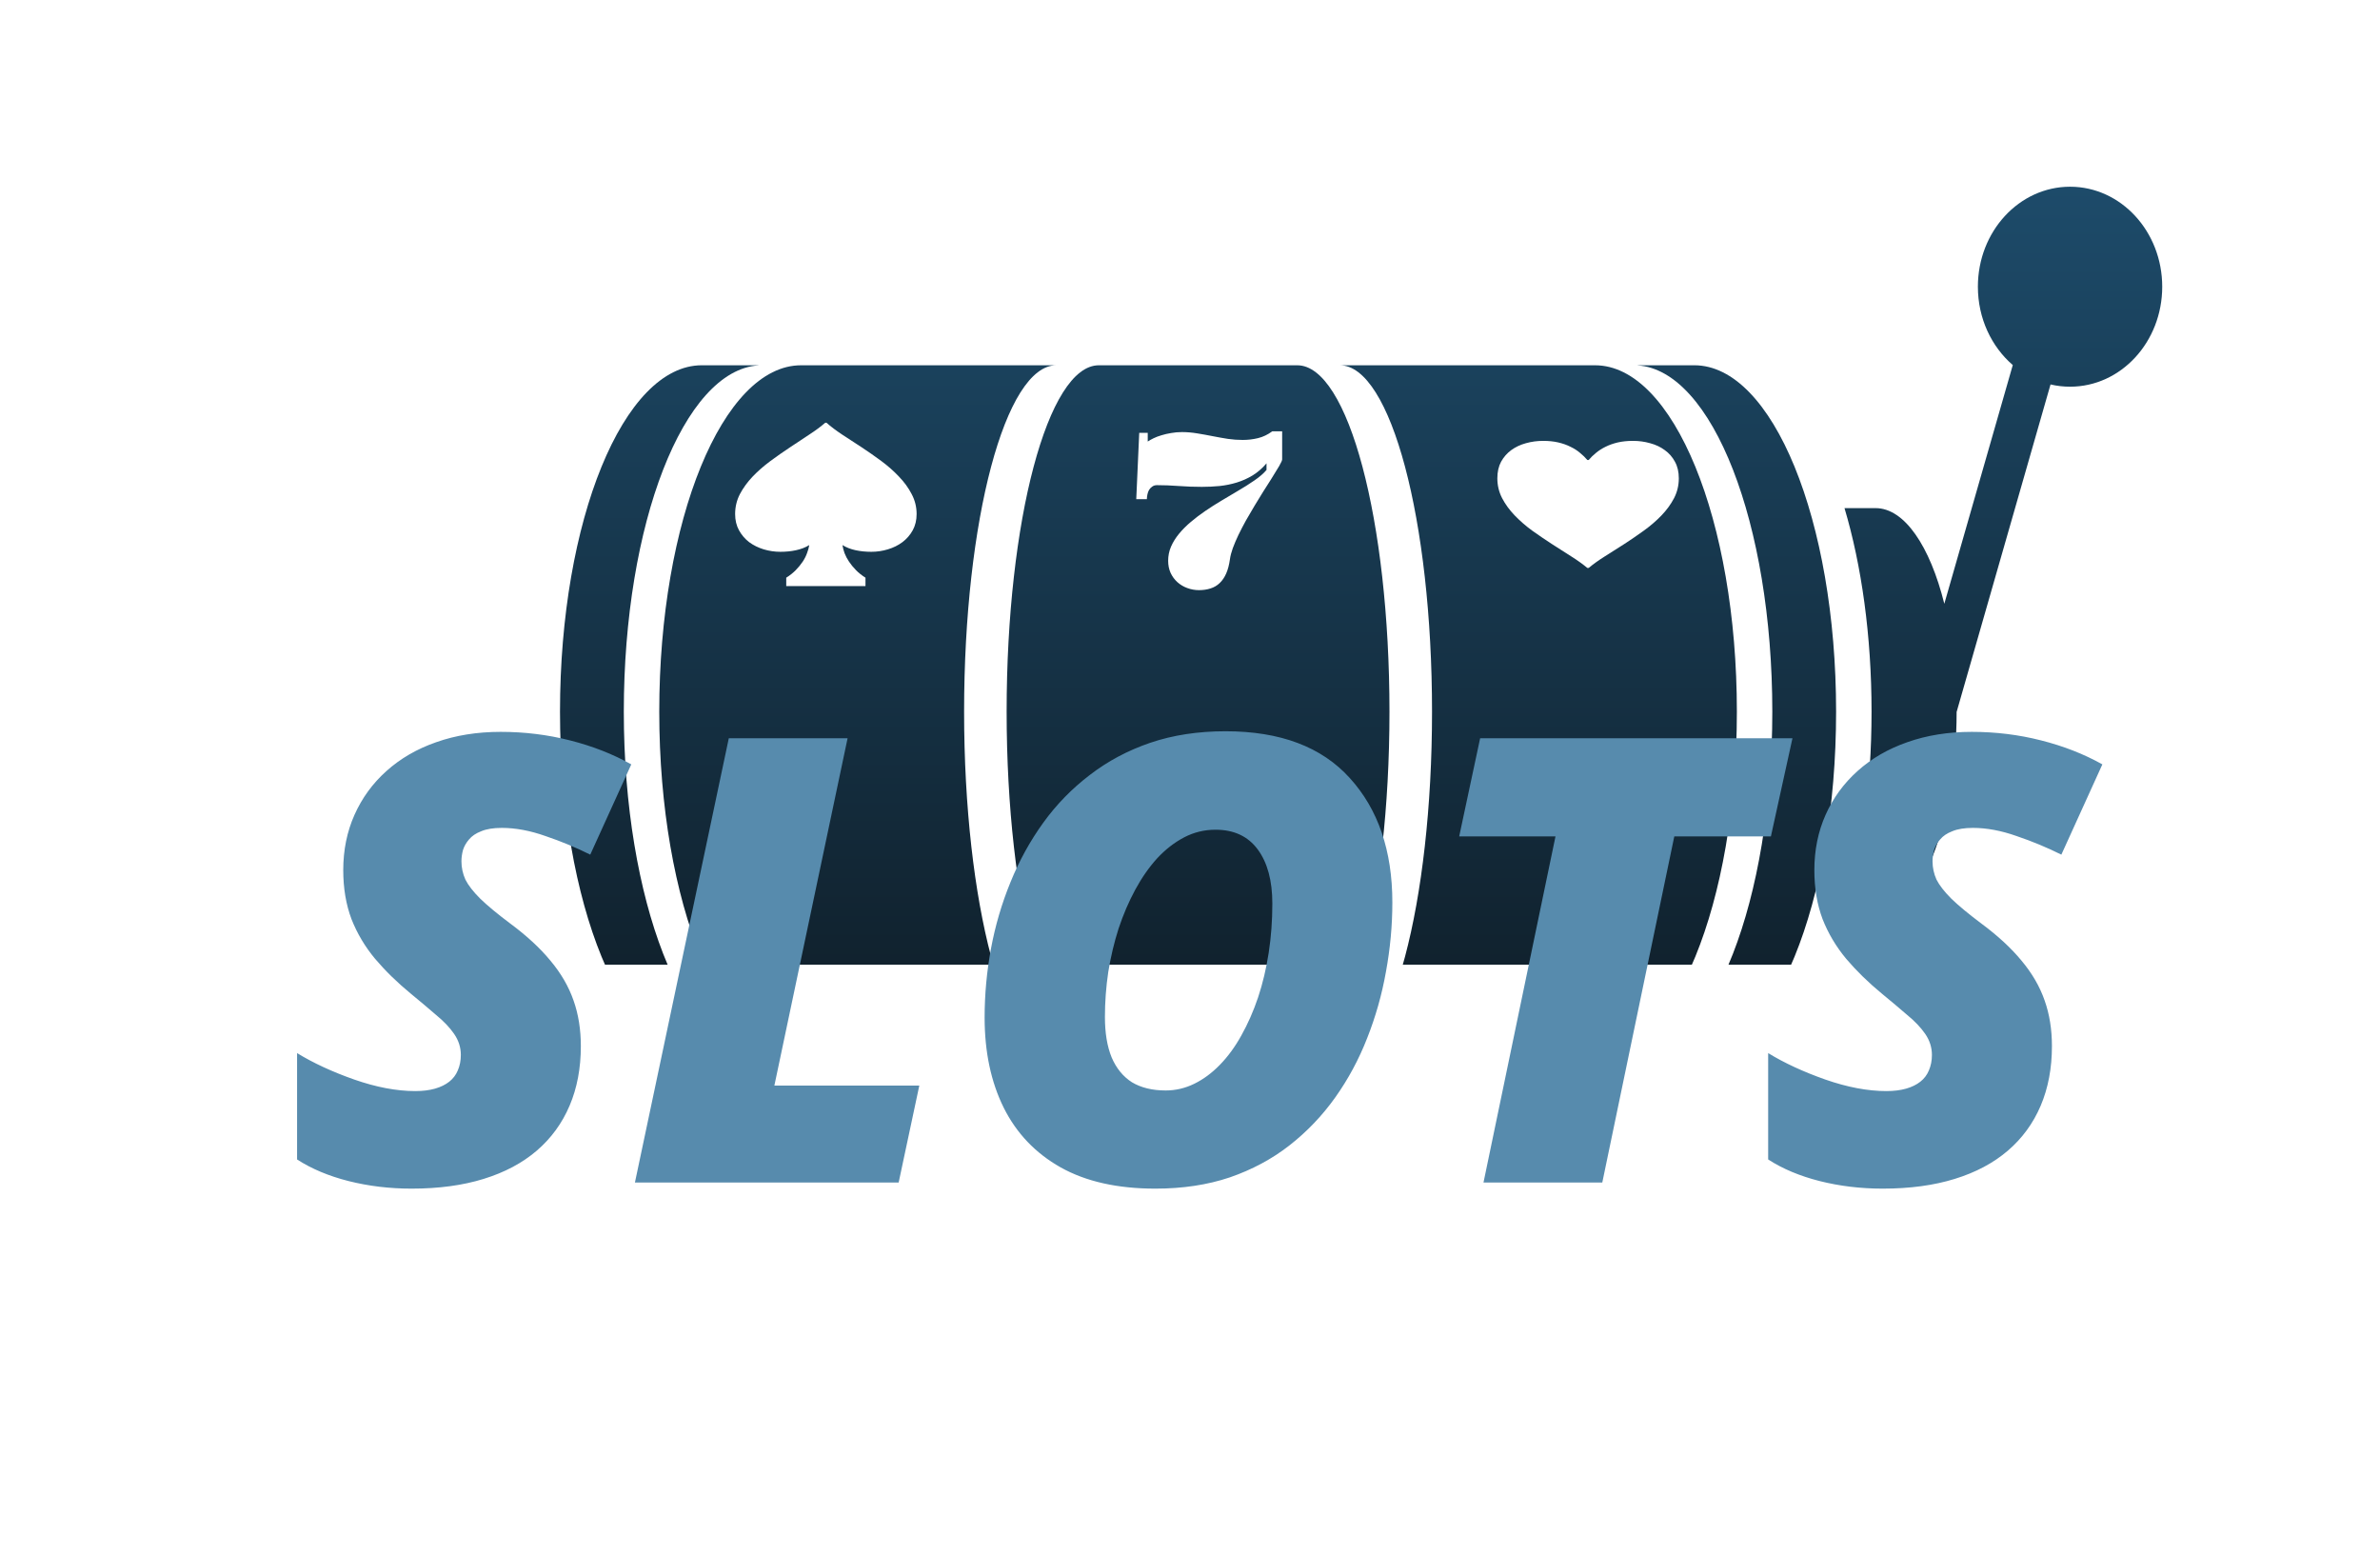
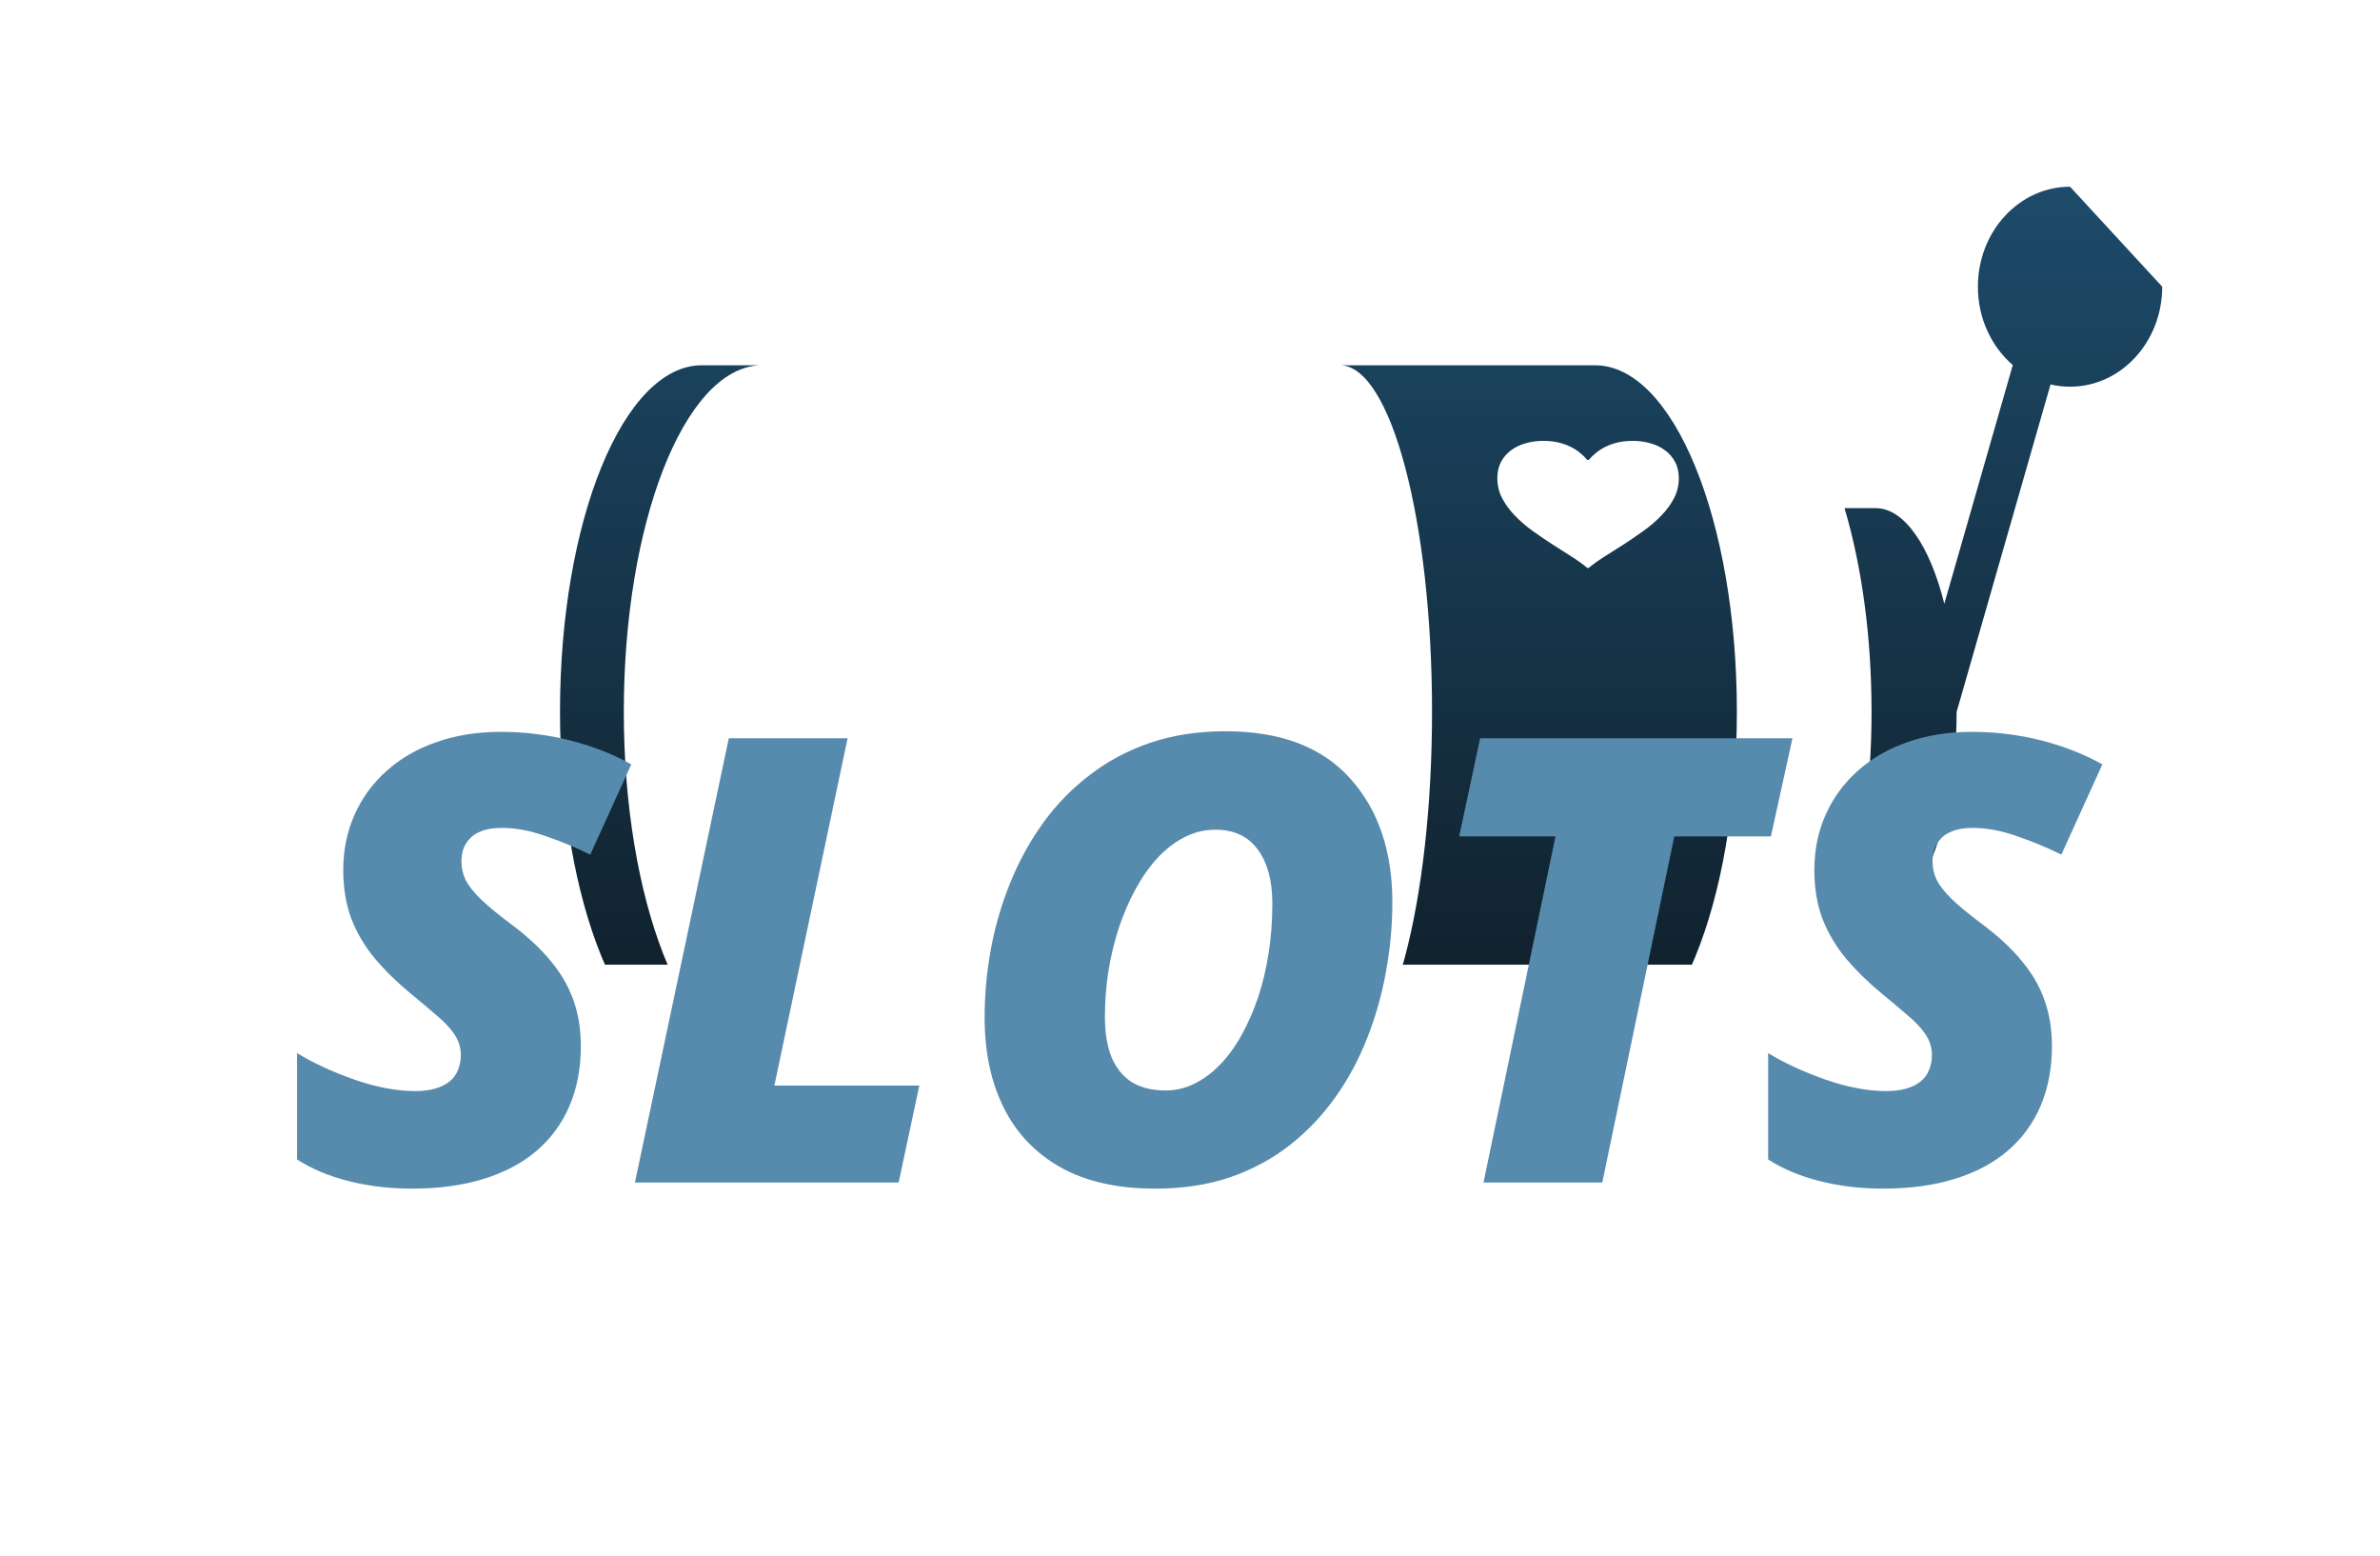
<svg xmlns="http://www.w3.org/2000/svg" width="153" height="100" viewBox="0 0 153 100" fill="none">
  <g clip-path="url(#clip0_507_6940)">
-     <path d="M139 18.426C139 21.975 136.347 24.852 133.075 24.852C132.645 24.852 132.225 24.803 131.82 24.708L125.783 45.755C125.779 52.972 123.449 58.82 120.575 58.82H118.575C119.669 55.147 120.314 50.626 120.314 45.738C120.314 40.849 119.669 36.328 118.575 32.656H120.575C122.437 32.656 124.071 35.111 124.992 38.803L129.393 23.461C128.026 22.283 127.15 20.466 127.15 18.426C127.15 14.877 129.803 12 133.075 12C136.347 12 139 14.877 139 18.426Z" fill="url(#paint0_linear_507_6940)" />
+     <path d="M139 18.426C139 21.975 136.347 24.852 133.075 24.852C132.645 24.852 132.225 24.803 131.82 24.708L125.783 45.755C125.779 52.972 123.449 58.82 120.575 58.82H118.575C119.669 55.147 120.314 50.626 120.314 45.738C120.314 40.849 119.669 36.328 118.575 32.656H120.575C122.437 32.656 124.071 35.111 124.992 38.803L129.393 23.461C128.026 22.283 127.15 20.466 127.15 18.426C127.15 14.877 129.803 12 133.075 12Z" fill="url(#paint0_linear_507_6940)" />
    <path d="M45.115 68H48.761V67.993C43.958 67.69 40.102 57.842 40.102 45.738C40.102 33.633 43.958 23.786 48.761 23.483V23.475H45.115C40.081 23.475 36 33.442 36 45.738C36 58.033 40.081 68 45.115 68Z" fill="url(#paint1_linear_507_6940)" />
-     <path d="M108.92 68H105.274V67.993C110.078 67.69 113.934 57.842 113.934 45.738C113.934 33.633 110.078 23.786 105.274 23.483V23.475H108.92C113.954 23.475 118.035 33.442 118.035 45.738C118.035 58.033 113.954 68 108.92 68Z" fill="url(#paint2_linear_507_6940)" />
-     <path fill-rule="evenodd" clip-rule="evenodd" d="M51.496 23.476H67.903C64.631 23.476 61.978 33.443 61.978 45.738C61.978 58.028 64.629 67.992 67.899 68H51.496C46.462 68 42.381 58.033 42.381 45.738C42.381 33.443 46.462 23.476 51.496 23.476ZM53.13 27.167C53.411 27.417 53.748 27.671 54.139 27.93C54.536 28.185 54.949 28.454 55.378 28.737C55.808 29.02 56.234 29.318 56.657 29.63C57.079 29.942 57.457 30.276 57.791 30.631C58.13 30.982 58.402 31.356 58.607 31.754C58.819 32.153 58.925 32.58 58.925 33.036C58.925 33.43 58.841 33.778 58.675 34.081C58.508 34.383 58.287 34.638 58.011 34.844C57.742 35.046 57.432 35.199 57.079 35.305C56.733 35.41 56.378 35.463 56.013 35.463C55.66 35.463 55.324 35.43 55.004 35.362C54.69 35.295 54.408 35.185 54.158 35.031C54.184 35.194 54.228 35.367 54.292 35.55C54.363 35.732 54.459 35.915 54.581 36.097C54.702 36.279 54.85 36.459 55.023 36.637C55.196 36.815 55.401 36.978 55.638 37.127V37.667H50.544V37.127C50.782 36.978 50.986 36.815 51.16 36.637C51.333 36.459 51.48 36.279 51.602 36.097C51.723 35.915 51.816 35.732 51.88 35.55C51.951 35.367 51.999 35.194 52.024 35.031C51.775 35.185 51.489 35.295 51.169 35.362C50.855 35.43 50.522 35.463 50.17 35.463C49.804 35.463 49.446 35.41 49.093 35.305C48.747 35.199 48.437 35.046 48.161 34.844C47.892 34.638 47.674 34.383 47.508 34.081C47.341 33.778 47.258 33.43 47.258 33.036C47.258 32.58 47.36 32.153 47.565 31.754C47.777 31.356 48.049 30.982 48.382 30.631C48.722 30.276 49.103 29.942 49.526 29.63C49.949 29.318 50.375 29.02 50.804 28.737C51.233 28.454 51.643 28.182 52.034 27.923C52.431 27.664 52.771 27.412 53.053 27.167H53.13Z" fill="url(#paint3_linear_507_6940)" />
-     <path fill-rule="evenodd" clip-rule="evenodd" d="M70.637 23.476H83.398C86.67 23.476 89.323 33.443 89.323 45.738C89.323 58.033 86.67 68 83.398 68H70.637C67.365 68 64.712 58.033 64.712 45.738C64.712 33.443 67.365 23.476 70.637 23.476ZM75.28 35.131C75.157 35.418 75.096 35.721 75.096 36.04C75.096 36.327 75.148 36.587 75.253 36.819C75.362 37.052 75.508 37.25 75.69 37.414C75.873 37.578 76.082 37.703 76.319 37.79C76.561 37.881 76.814 37.927 77.078 37.927C77.352 37.927 77.6 37.89 77.823 37.817C78.051 37.745 78.247 37.628 78.411 37.469C78.58 37.309 78.719 37.104 78.828 36.853C78.938 36.603 79.017 36.3 79.067 35.944C79.095 35.735 79.156 35.495 79.252 35.227C79.352 34.958 79.473 34.675 79.614 34.379C79.76 34.078 79.92 33.77 80.093 33.456C80.27 33.142 80.453 32.829 80.64 32.52C80.826 32.21 81.011 31.909 81.193 31.617C81.376 31.326 81.546 31.057 81.706 30.811C81.92 30.473 82.093 30.191 82.226 29.963C82.358 29.735 82.424 29.589 82.424 29.525V27.721H81.788C81.496 27.935 81.191 28.081 80.872 28.158C80.553 28.236 80.225 28.274 79.888 28.274C79.573 28.274 79.257 28.252 78.938 28.206C78.618 28.156 78.297 28.099 77.974 28.035C77.632 27.967 77.292 27.905 76.955 27.851C76.622 27.796 76.299 27.769 75.984 27.769C75.743 27.769 75.51 27.789 75.287 27.83C75.064 27.866 74.856 27.914 74.665 27.974C74.478 28.028 74.31 28.092 74.159 28.165C74.009 28.238 73.883 28.309 73.783 28.377V27.816H73.236L73.045 32.082H73.728C73.728 31.982 73.74 31.879 73.763 31.774C73.785 31.665 73.822 31.567 73.872 31.48C73.927 31.394 73.995 31.323 74.077 31.269C74.159 31.209 74.259 31.18 74.378 31.18C74.601 31.18 74.827 31.184 75.055 31.193C75.287 31.203 75.526 31.216 75.772 31.234C76.019 31.253 76.265 31.266 76.511 31.275C76.761 31.285 77.012 31.289 77.263 31.289C77.65 31.289 78.033 31.271 78.411 31.234C78.789 31.193 79.156 31.118 79.512 31.009C79.867 30.899 80.207 30.747 80.53 30.551C80.854 30.35 81.15 30.093 81.419 29.778V30.202C81.237 30.421 80.979 30.644 80.647 30.872C80.318 31.1 79.947 31.335 79.532 31.576C79.2 31.772 78.858 31.975 78.507 32.185C78.16 32.39 77.821 32.606 77.488 32.834C77.16 33.057 76.85 33.292 76.559 33.538C76.272 33.78 76.019 34.032 75.8 34.297C75.581 34.561 75.408 34.839 75.28 35.131Z" fill="url(#paint4_linear_507_6940)" />
    <path fill-rule="evenodd" clip-rule="evenodd" d="M86.134 23.476H102.541C107.575 23.476 111.656 33.443 111.656 45.738C111.656 58.033 107.575 68 102.541 68H86.138C89.408 67.992 92.059 58.028 92.059 45.738C92.059 33.443 89.406 23.476 86.134 23.476ZM104.984 28.334C105.362 28.334 105.727 28.384 106.079 28.484C106.438 28.58 106.752 28.728 107.021 28.928C107.297 29.125 107.514 29.373 107.675 29.674C107.841 29.974 107.924 30.329 107.924 30.74C107.924 31.195 107.822 31.621 107.617 32.017C107.412 32.409 107.143 32.778 106.81 33.125C106.477 33.471 106.099 33.797 105.676 34.102C105.259 34.403 104.836 34.692 104.407 34.97C103.978 35.243 103.561 35.507 103.158 35.763C102.761 36.013 102.418 36.259 102.13 36.501H102.043C101.755 36.259 101.412 36.013 101.015 35.763C100.618 35.507 100.204 35.243 99.775 34.97C99.346 34.692 98.92 34.403 98.497 34.102C98.081 33.797 97.706 33.471 97.373 33.125C97.039 32.778 96.77 32.409 96.565 32.017C96.36 31.621 96.258 31.195 96.258 30.74C96.258 30.329 96.338 29.974 96.498 29.674C96.665 29.373 96.882 29.125 97.152 28.928C97.427 28.728 97.741 28.58 98.093 28.484C98.452 28.384 98.82 28.334 99.198 28.334C99.564 28.334 99.89 28.368 100.179 28.436C100.473 28.505 100.736 28.598 100.967 28.717C101.204 28.831 101.409 28.963 101.582 29.113C101.761 29.259 101.915 29.409 102.043 29.564H102.13C102.258 29.409 102.411 29.259 102.591 29.113C102.77 28.963 102.975 28.831 103.206 28.717C103.443 28.598 103.706 28.505 103.994 28.436C104.289 28.368 104.619 28.334 104.984 28.334Z" fill="url(#paint5_linear_507_6940)" />
  </g>
  <path d="M26.461 76.391C25.042 76.391 23.688 76.228 22.398 75.902C21.122 75.577 20.022 75.115 19.098 74.516V67.68C20.139 68.318 21.363 68.884 22.77 69.379C24.189 69.874 25.497 70.121 26.695 70.121C27.177 70.121 27.6 70.069 27.965 69.965C28.329 69.861 28.635 69.711 28.883 69.516C29.13 69.32 29.312 69.079 29.43 68.793C29.56 68.493 29.625 68.162 29.625 67.797C29.625 67.315 29.482 66.866 29.195 66.449C28.909 66.033 28.518 65.622 28.023 65.219C27.542 64.802 27.008 64.353 26.422 63.871C25.549 63.155 24.781 62.406 24.117 61.625C23.466 60.844 22.958 59.991 22.594 59.066C22.242 58.129 22.066 57.081 22.066 55.922C22.066 54.633 22.307 53.448 22.789 52.367C23.271 51.286 23.954 50.349 24.84 49.555C25.738 48.747 26.806 48.129 28.043 47.699C29.293 47.257 30.673 47.035 32.184 47.035C33.72 47.035 35.204 47.217 36.637 47.582C38.082 47.947 39.397 48.461 40.582 49.125L37.945 54.926C37.034 54.47 36.077 54.073 35.074 53.734C34.085 53.383 33.147 53.207 32.262 53.207C31.715 53.207 31.272 53.279 30.934 53.422C30.595 53.552 30.335 53.728 30.152 53.949C29.97 54.158 29.84 54.385 29.762 54.633C29.697 54.88 29.664 55.121 29.664 55.355C29.664 55.759 29.749 56.15 29.918 56.527C30.1 56.892 30.419 57.302 30.875 57.758C31.331 58.2 31.975 58.734 32.809 59.359C33.863 60.141 34.723 60.935 35.387 61.742C36.064 62.55 36.559 63.402 36.871 64.301C37.184 65.186 37.34 66.163 37.34 67.231C37.34 68.65 37.099 69.926 36.617 71.059C36.135 72.191 35.432 73.155 34.508 73.949C33.583 74.743 32.444 75.349 31.09 75.766C29.749 76.182 28.206 76.391 26.461 76.391ZM40.816 76L46.852 47.445H54.488L49.781 69.769H59.098L57.77 76H40.816ZM74.273 76.391C71.838 76.391 69.807 75.935 68.18 75.023C66.565 74.112 65.348 72.836 64.527 71.195C63.707 69.542 63.297 67.608 63.297 65.394C63.297 63.91 63.434 62.432 63.707 60.961C63.98 59.49 64.397 58.07 64.957 56.703C65.517 55.323 66.22 54.047 67.066 52.875C67.913 51.703 68.909 50.681 70.055 49.809C71.201 48.923 72.496 48.233 73.941 47.738C75.4 47.243 77.014 46.996 78.785 46.996C82.301 46.996 84.963 47.999 86.773 50.004C88.596 52.009 89.508 54.672 89.508 57.992C89.508 59.477 89.371 60.961 89.098 62.445C88.837 63.917 88.434 65.342 87.887 66.723C87.353 68.09 86.669 69.359 85.836 70.531C85.003 71.703 84.019 72.732 82.887 73.617C81.767 74.49 80.491 75.173 79.059 75.668C77.626 76.15 76.031 76.391 74.273 76.391ZM74.938 70.082C75.576 70.082 76.188 69.939 76.773 69.652C77.359 69.366 77.906 68.962 78.414 68.441C78.935 67.908 79.397 67.276 79.801 66.547C80.217 65.805 80.576 64.991 80.875 64.106C81.174 63.207 81.402 62.25 81.559 61.234C81.715 60.219 81.793 59.164 81.793 58.07C81.793 56.599 81.481 55.44 80.856 54.594C80.231 53.747 79.326 53.324 78.141 53.324C77.424 53.324 76.754 53.487 76.129 53.812C75.504 54.138 74.924 54.587 74.391 55.16C73.87 55.733 73.401 56.404 72.984 57.172C72.568 57.94 72.21 58.773 71.91 59.672C71.624 60.57 71.402 61.501 71.246 62.465C71.103 63.428 71.031 64.392 71.031 65.356C71.031 66.384 71.174 67.25 71.461 67.953C71.76 68.656 72.197 69.19 72.769 69.555C73.356 69.906 74.078 70.082 74.938 70.082ZM95.367 76L99.996 53.754H93.805L95.152 47.445H115.23L113.844 53.754H107.633L103.004 76H95.367ZM121.031 76.391C119.612 76.391 118.258 76.228 116.969 75.902C115.693 75.577 114.592 75.115 113.668 74.516V67.68C114.71 68.318 115.934 68.884 117.34 69.379C118.759 69.874 120.068 70.121 121.266 70.121C121.747 70.121 122.171 70.069 122.535 69.965C122.9 69.861 123.206 69.711 123.453 69.516C123.701 69.32 123.883 69.079 124 68.793C124.13 68.493 124.195 68.162 124.195 67.797C124.195 67.315 124.052 66.866 123.766 66.449C123.479 66.033 123.089 65.622 122.594 65.219C122.112 64.802 121.578 64.353 120.992 63.871C120.12 63.155 119.352 62.406 118.688 61.625C118.036 60.844 117.529 59.991 117.164 59.066C116.812 58.129 116.637 57.081 116.637 55.922C116.637 54.633 116.878 53.448 117.359 52.367C117.841 51.286 118.525 50.349 119.41 49.555C120.309 48.747 121.376 48.129 122.613 47.699C123.863 47.257 125.243 47.035 126.754 47.035C128.29 47.035 129.775 47.217 131.207 47.582C132.652 47.947 133.967 48.461 135.152 49.125L132.516 54.926C131.604 54.47 130.647 54.073 129.645 53.734C128.655 53.383 127.717 53.207 126.832 53.207C126.285 53.207 125.842 53.279 125.504 53.422C125.165 53.552 124.905 53.728 124.723 53.949C124.54 54.158 124.41 54.385 124.332 54.633C124.267 54.88 124.234 55.121 124.234 55.355C124.234 55.759 124.319 56.15 124.488 56.527C124.671 56.892 124.99 57.302 125.445 57.758C125.901 58.2 126.546 58.734 127.379 59.359C128.434 60.141 129.293 60.935 129.957 61.742C130.634 62.55 131.129 63.402 131.441 64.301C131.754 65.186 131.91 66.163 131.91 67.231C131.91 68.65 131.669 69.926 131.188 71.059C130.706 72.191 130.003 73.155 129.078 73.949C128.154 74.743 127.014 75.349 125.66 75.766C124.319 76.182 122.776 76.391 121.031 76.391Z" fill="#578BAD" />
  <defs>
    <linearGradient id="paint0_linear_507_6940" x1="87.5" y1="12" x2="87.5" y2="68" gradientUnits="userSpaceOnUse">
      <stop stop-color="#1D4B6A" />
      <stop offset="1" stop-color="#0F1D27" />
    </linearGradient>
    <linearGradient id="paint1_linear_507_6940" x1="87.5" y1="12" x2="87.5" y2="68" gradientUnits="userSpaceOnUse">
      <stop stop-color="#1D4B6A" />
      <stop offset="1" stop-color="#0F1D27" />
    </linearGradient>
    <linearGradient id="paint2_linear_507_6940" x1="87.5" y1="12" x2="87.5" y2="68" gradientUnits="userSpaceOnUse">
      <stop stop-color="#1D4B6A" />
      <stop offset="1" stop-color="#0F1D27" />
    </linearGradient>
    <linearGradient id="paint3_linear_507_6940" x1="87.5" y1="12" x2="87.5" y2="68" gradientUnits="userSpaceOnUse">
      <stop stop-color="#1D4B6A" />
      <stop offset="1" stop-color="#0F1D27" />
    </linearGradient>
    <linearGradient id="paint4_linear_507_6940" x1="87.5" y1="12" x2="87.5" y2="68" gradientUnits="userSpaceOnUse">
      <stop stop-color="#1D4B6A" />
      <stop offset="1" stop-color="#0F1D27" />
    </linearGradient>
    <linearGradient id="paint5_linear_507_6940" x1="87.5" y1="12" x2="87.5" y2="68" gradientUnits="userSpaceOnUse">
      <stop stop-color="#1D4B6A" />
      <stop offset="1" stop-color="#0F1D27" />
    </linearGradient>
    <clipPath id="clip0_507_6940">
      <rect width="132" height="54" fill="white" transform="translate(11 8)" />
    </clipPath>
  </defs>
</svg>